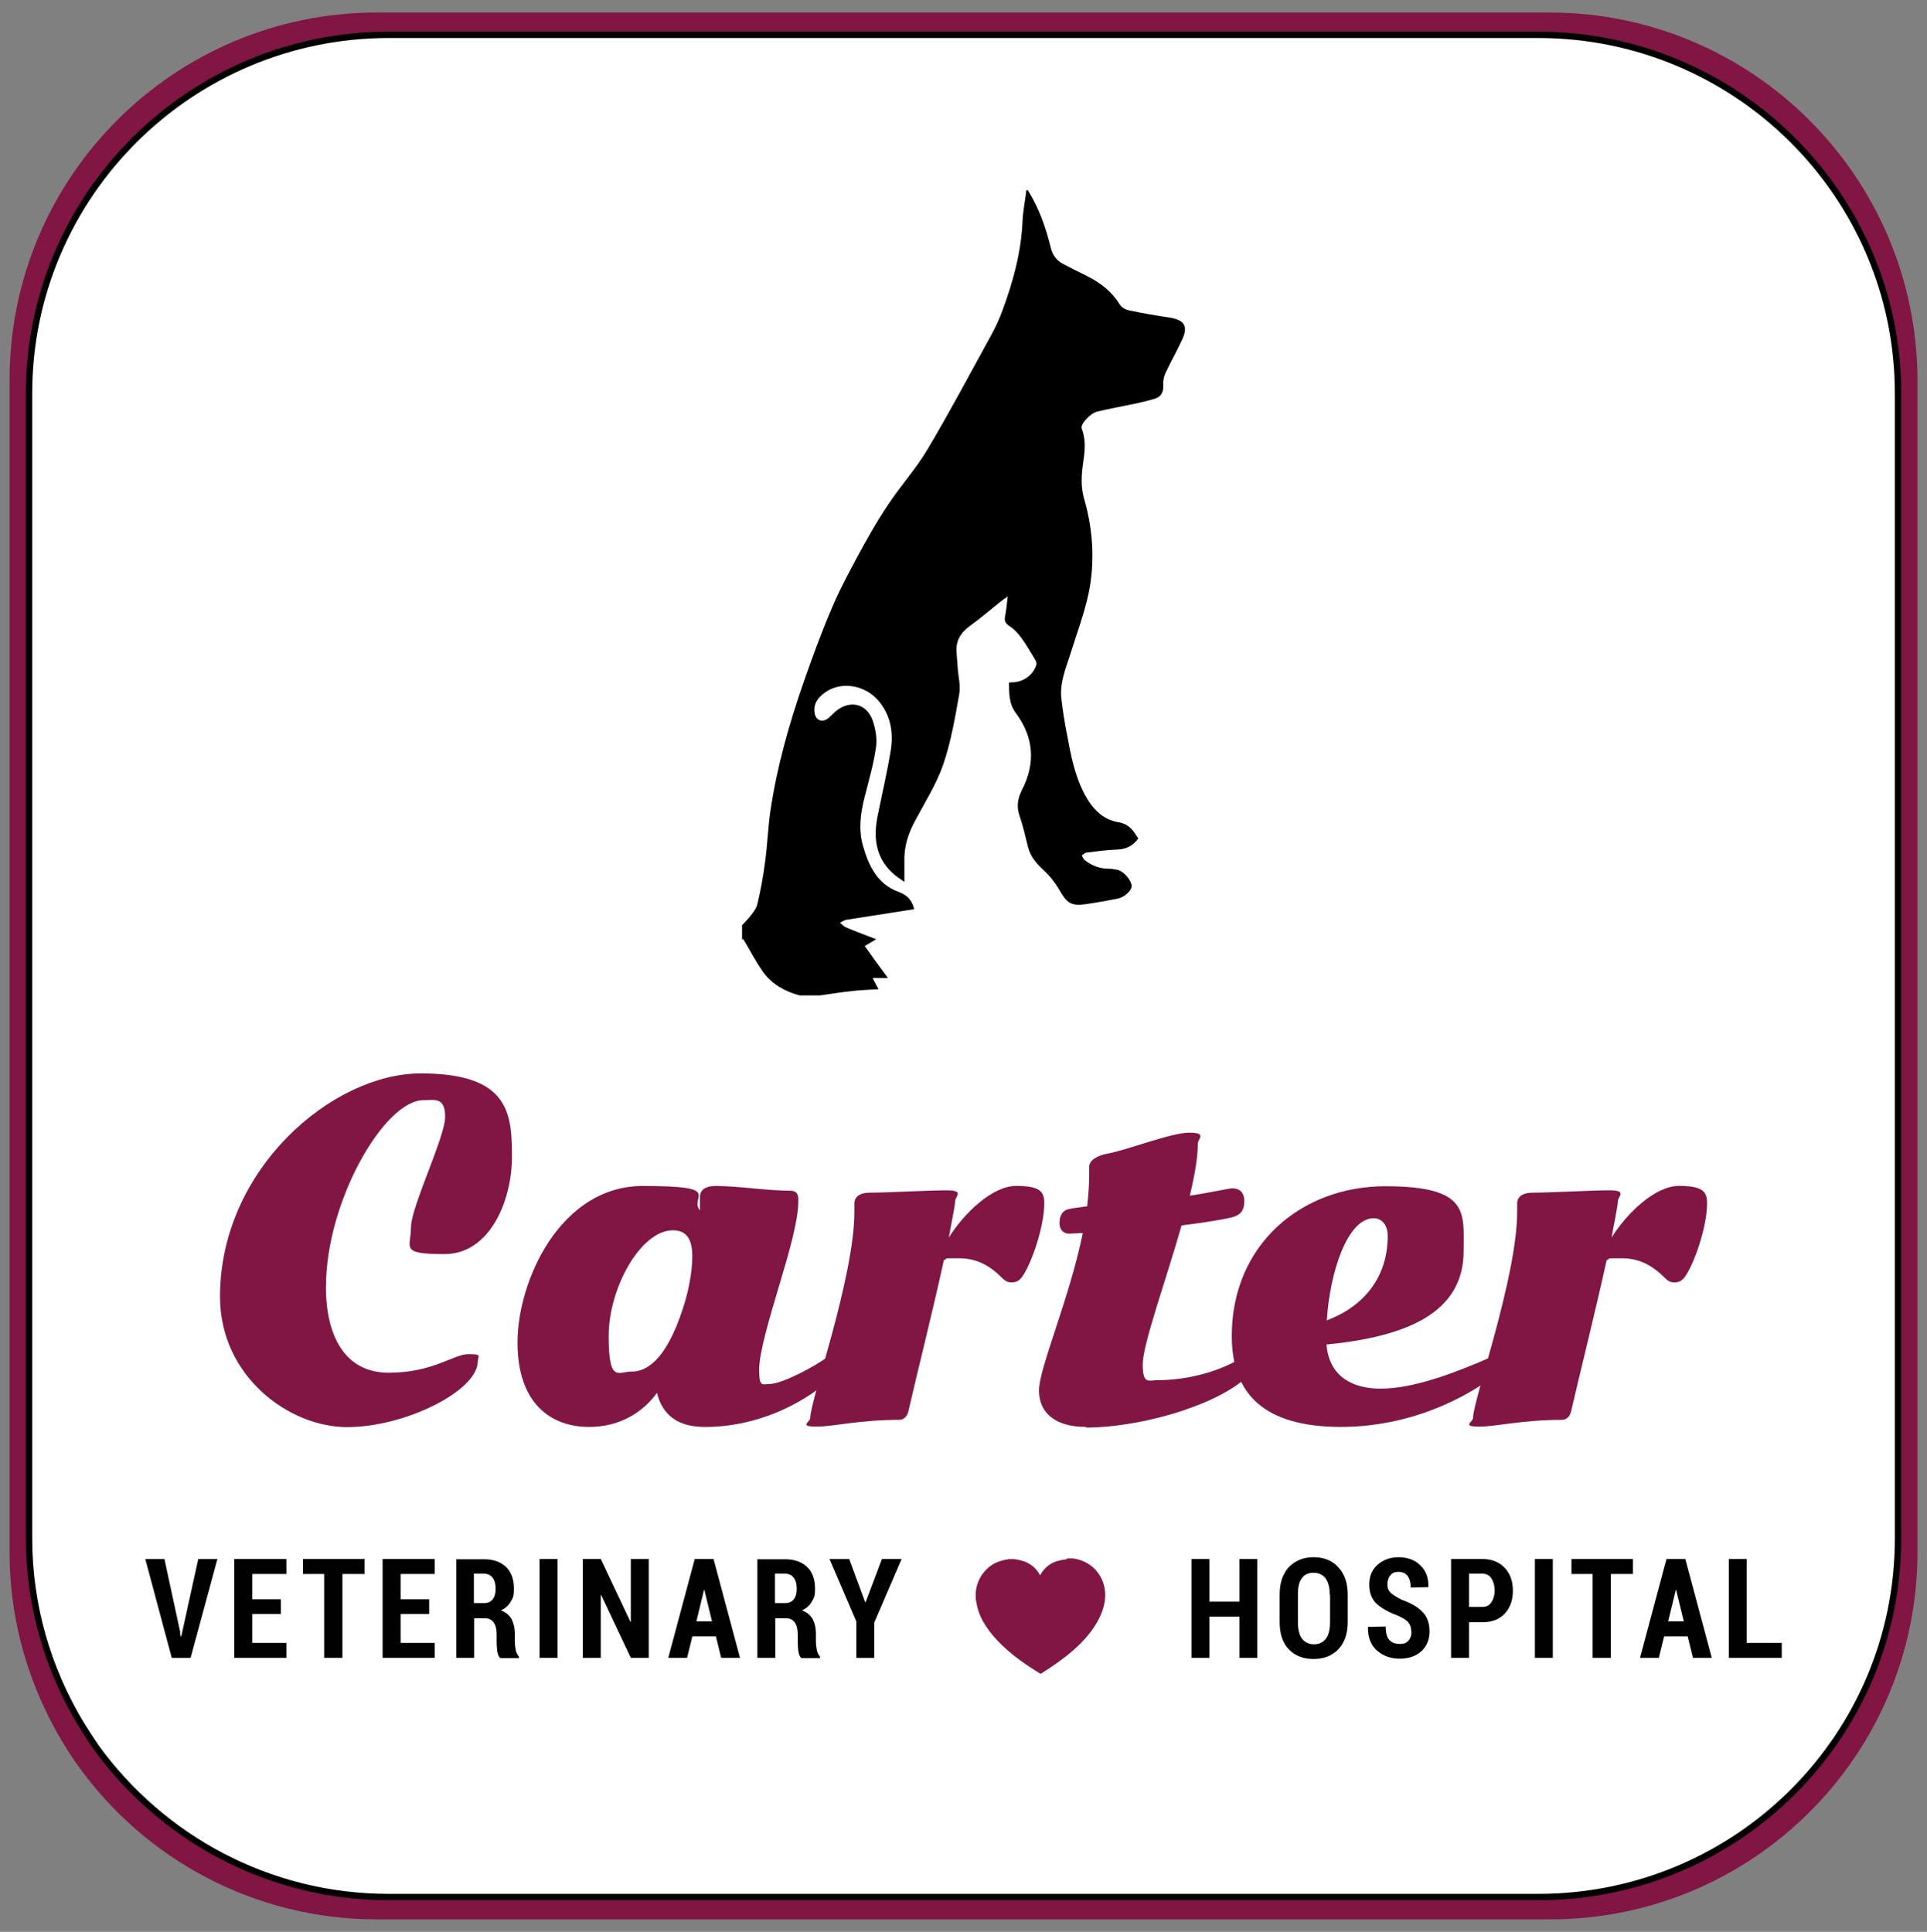
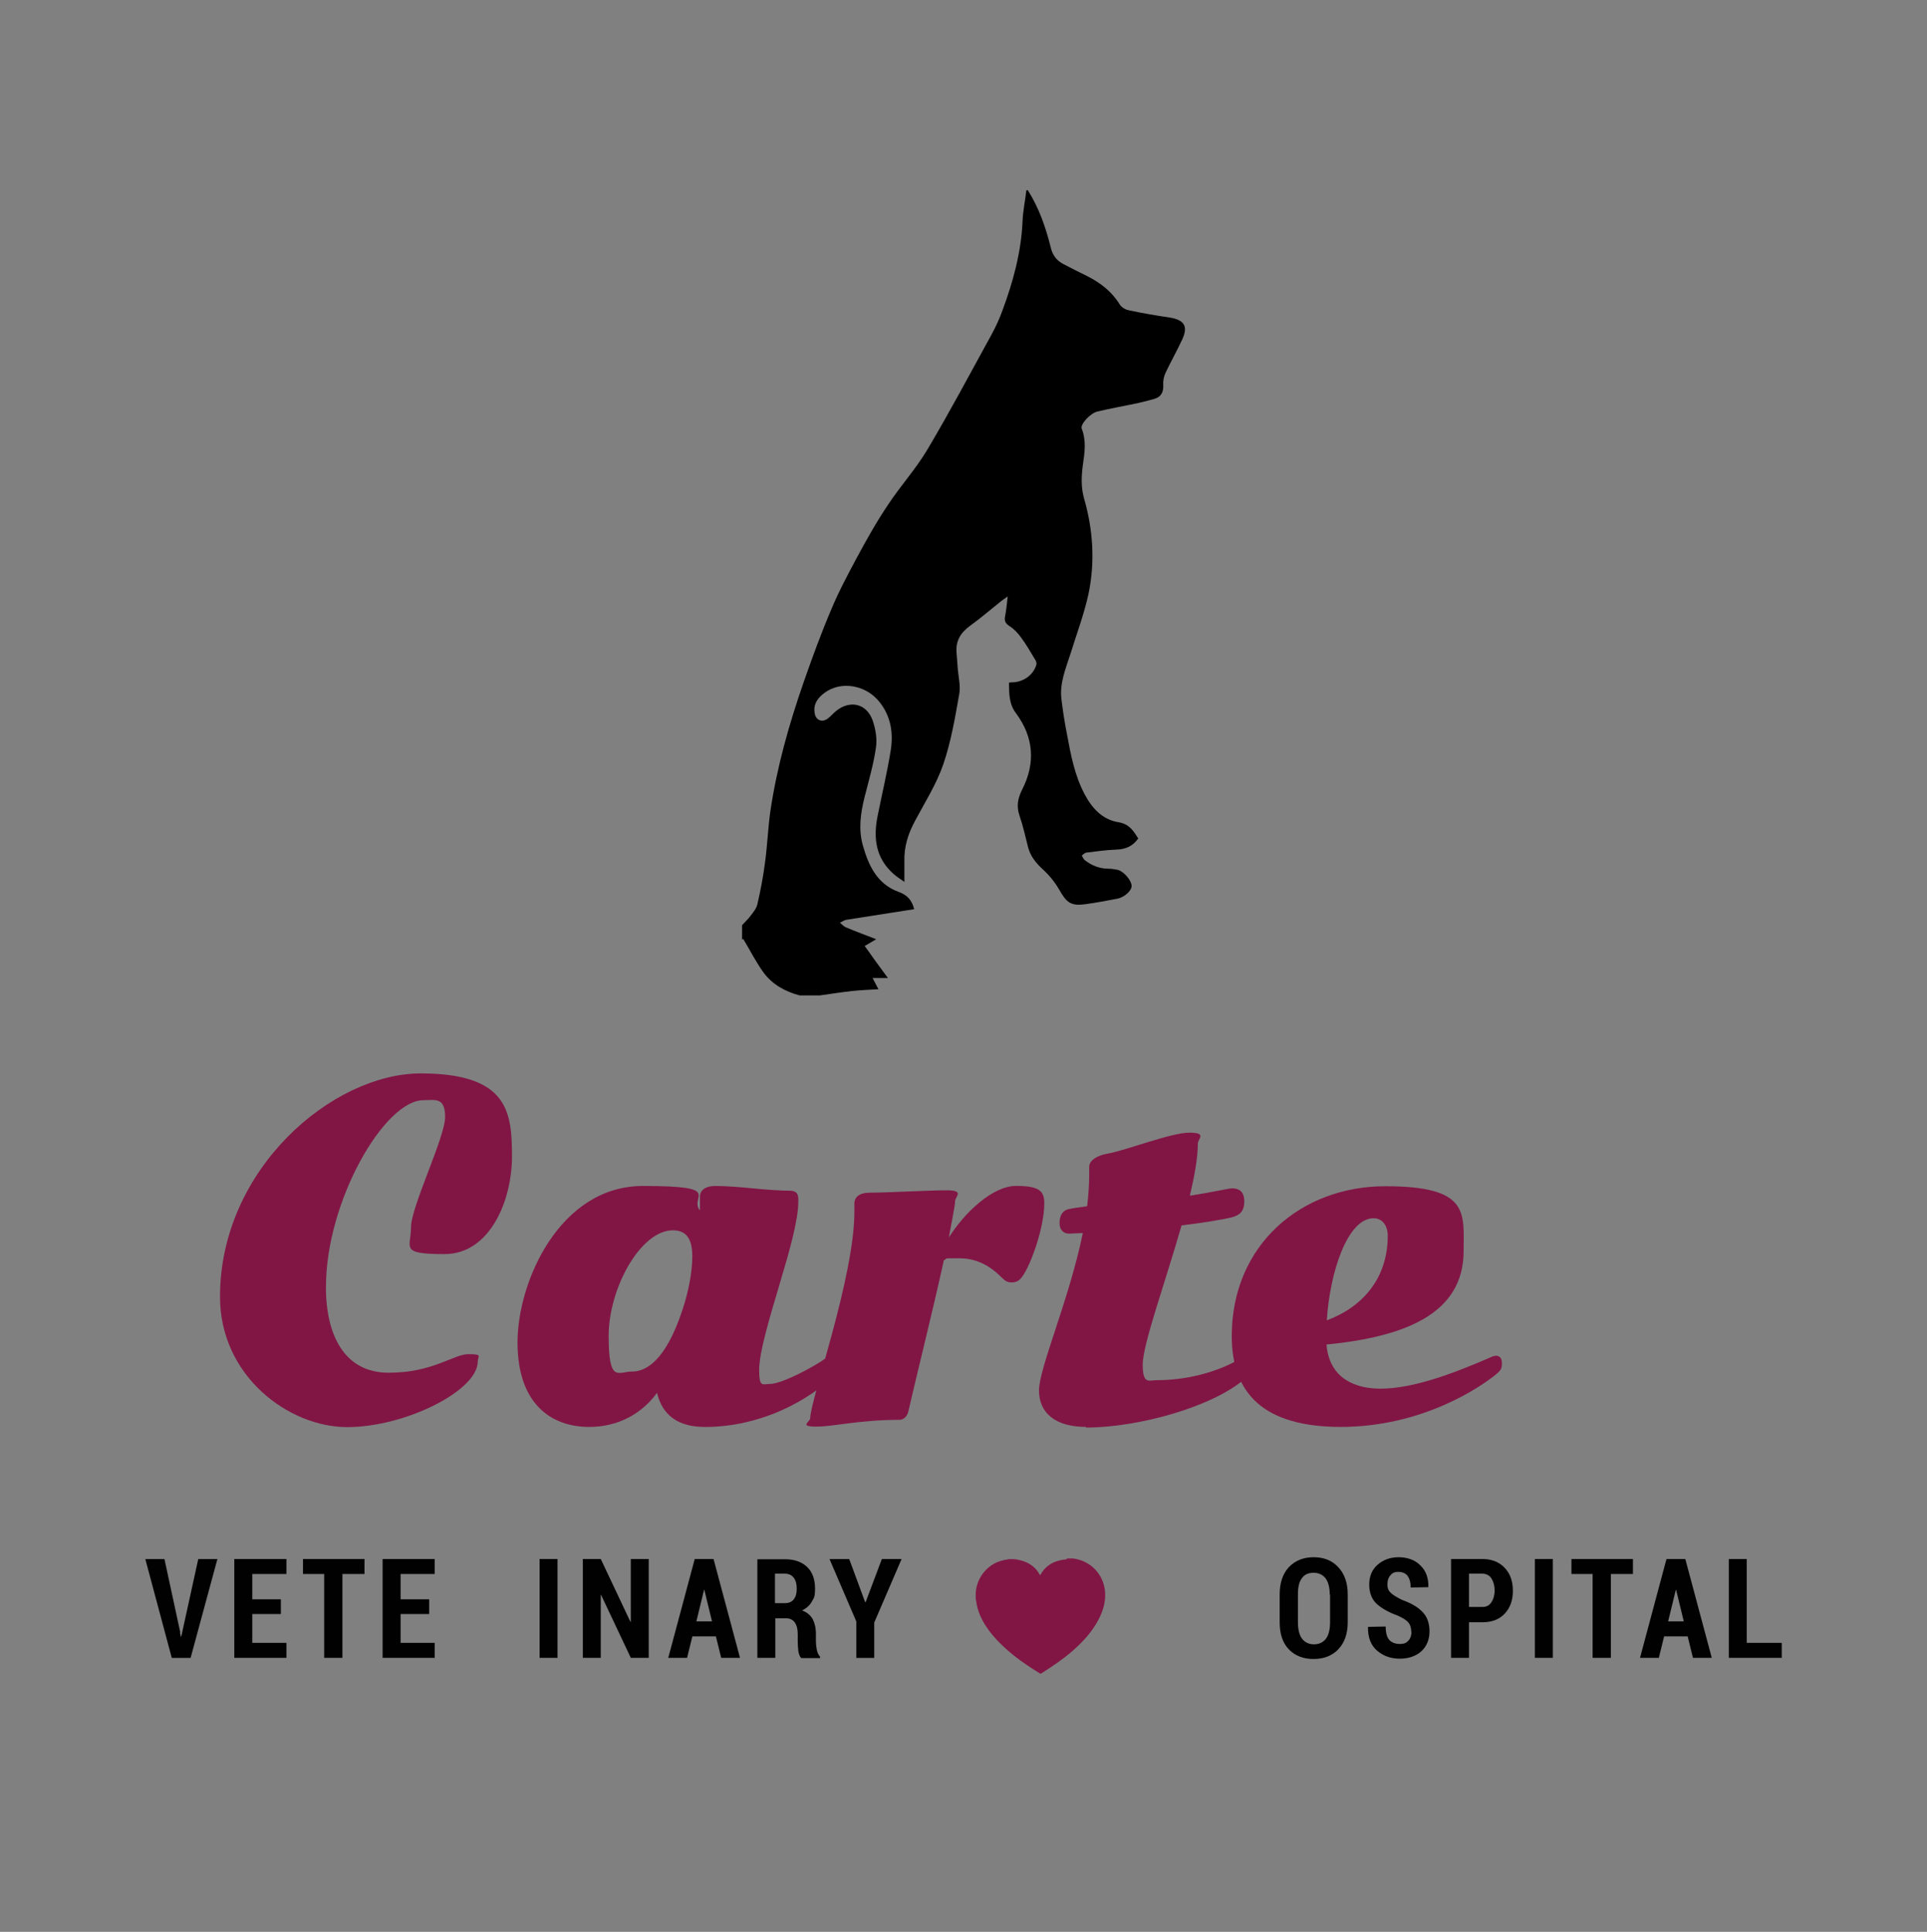
<svg xmlns="http://www.w3.org/2000/svg" version="1.1" viewBox="0 0 302.09 302.91">
  <rect x="0" y="0" width="302.09" height="302.91" fill="#808080" stroke="none" />
  <defs>
    <style>
      .cls-1 {
        fill: #010101;
      }

      .cls-2 {
        fill: #811645;
      }

      .cls-3 {
        fill: #fff;
        stroke: #000;
        stroke-miterlimit: 10;
      }
    </style>
  </defs>
  <g>
    <g id="Layer_2">
-       <path class="cls-2" d="M242.9,1.96H59.1C27.3,1.96,1.5,27.76,1.5,59.56v183.9c0,10.9,3.1,21,8.3,29.7.8,1.3,1.6,2.6,2.5,3.8,10.4,14.5,27.5,24,46.8,24h183.9c31.8,0,57.6-25.8,57.6-57.6V59.56c-.1-31.8-25.9-57.6-57.7-57.6Z" />
-       <path class="cls-3" d="M241.15,5.46H60.95C29.85,5.46,4.55,30.66,4.55,61.66v179.6c0,10.6,3,20.5,8.1,29,.8,1.3,1.6,2.5,2.4,3.7,10.3,14.2,27,23.5,45.9,23.5h180.2c31.2,0,56.4-25.2,56.4-56.2V61.66c0-31-25.3-56.2-56.4-56.2Z" />
      <g>
        <g>
          <path class="cls-2" d="M51.09,201.77c0,7.52,2.86,13.47,9.83,13.47s10.2-2.91,12.5-2.91,1.48.28,1.48,1.15c0,4.57-11.35,10.29-20.48,10.29s-19.93-7.98-19.93-20.44c0-20.07,17.67-35.02,31.47-35.02s14.3,6.18,14.3,13.06-3.46,15.27-10.57,15.27-5.26-.97-5.26-4.2,5.35-14.12,5.35-17.3-1.61-2.63-3.41-2.63c-6.09,0-15.27,15.82-15.27,29.25h0Z" />
          <path class="cls-2" d="M110.47,223.74c-2.91,0-6.41-.88-7.47-5.35-1.43,1.98-4.75,5.35-10.66,5.35s-11.21-3.6-11.21-13.24,6.69-24.54,19.65-24.54,7.15,1.66,8.95,3.83v-2.12c0-1.02.78-1.71,2.45-1.71s3.88.18,6.32.42c1.94.18,3.88.32,5.31.32s1.34.97,1.34,1.71c0,2.86-1.38,7.75-2.86,12.69-1.61,5.44-3.28,10.89-3.28,13.7s.55,2.21,1.61,2.21c2.03,0,7.24-2.86,8.86-4.06.37-.28.69-.37,1.11-.37.55,0,.97.32.97,1.2s-.42,1.29-.88,1.85c-1.75,2.12-9.6,8.12-20.21,8.12h0ZM99.07,215.06c2.08,0,5.26-1.48,7.98-9.87.83-2.49,1.48-5.67,1.48-8.17s-.74-4.11-3.05-4.11c-5.03,0-10.06,9.04-10.06,16.56s1.48,5.58,3.69,5.58h-.05Z" />
          <path class="cls-2" d="M148.76,194.02c2.4-3.83,6.83-8.07,10.52-8.07s4.43.83,4.43,2.72c0,4.01-2.35,10.38-3.74,11.86-.37.37-.78.55-1.38.55s-.97-.18-1.48-.69c-1.38-1.38-3.46-3.09-6.69-3.09s-1.52,0-2.45.28c-1.71,7.84-4.15,17.53-5.58,23.76-.28,1.15-1.15,1.29-1.34,1.29-6.46,0-10.24,1.06-13.06,1.06s-.97-.74-.97-1.34c0-2.81,6.92-22.1,6.92-32.34s0-.88,0-1.29c0-1.02.78-1.71,2.45-1.71,2.77,0,9.09-.37,12-.37s1.34.97,1.34,1.71-.74,4.2-.97,5.63v.05Z" />
          <path class="cls-2" d="M170.26,223.74c-4.84,0-7.38-2.21-7.38-5.72s4.75-14.3,6.87-24.68c-1.06.05-1.89.09-2.17.09-.74,0-1.48-.46-1.48-1.66s.51-1.98,1.38-2.17c.83-.18,1.85-.32,2.95-.46.18-1.61.32-3.28.32-4.89s0-.88,0-1.29c0-1.02,1.25-1.8,2.91-2.08,2.91-.51,9.92-3.28,12.78-3.28s1.34.97,1.34,1.71c0,2.21-.51,5.03-1.25,8.17,3.37-.51,6.09-1.15,6.64-1.15.97,0,1.89.42,1.89,2.03s-.74,2.17-1.85,2.49c-1.2.32-4.52.88-7.98,1.29-2.54,8.9-6.09,18.64-6.09,21.82s.97,2.45,2.21,2.45c4.61,0,9.32-1.2,12.92-3.28.46-.28.97-.46,1.48-.46s.78.51.78,1.2-.23,1.29-1.2,2.17c-5.17,4.61-17.02,7.8-25.05,7.8l-.05-.09Z" />
          <path class="cls-2" d="M210.22,223.74c-12.09,0-17.12-5.21-17.12-14.26,0-14.26,10.84-23.48,24.08-23.48s12.27,4.15,12.27,10.15c0,9.92-9.32,13.47-21.5,14.67.46,5.54,4.8,6.92,8.44,6.92,5.17,0,11.49-2.4,17.12-4.84.37-.18.69-.32,1.06-.32s.88.23.88,1.15-.14,1.15-1.25,2.03c-2.12,1.66-11.12,7.98-24.04,7.98h.05ZM217.55,193.79c0-1.71-.92-2.77-2.21-2.77-4.11,0-6.87,8.49-7.34,16.01,5.67-2.12,9.55-6.64,9.55-13.24h0Z" />
-           <path class="cls-2" d="M252.66,194.02c2.4-3.83,6.83-8.07,10.52-8.07s4.43.83,4.43,2.72c0,4.01-2.35,10.38-3.74,11.86-.37.37-.78.55-1.38.55s-.97-.18-1.48-.69c-1.38-1.38-3.46-3.09-6.69-3.09s-1.52,0-2.45.28c-1.71,7.84-4.15,17.53-5.58,23.76-.28,1.15-1.15,1.29-1.34,1.29-6.46,0-10.24,1.06-13.06,1.06s-.97-.74-.97-1.34c0-2.81,6.92-22.1,6.92-32.34s0-.88,0-1.29c0-1.02.78-1.71,2.45-1.71,2.77,0,9.09-.37,12-.37s1.34.97,1.34,1.71-.74,4.2-.97,5.63v.05Z" />
        </g>
        <g>
          <g>
            <path class="cls-1" d="M28.21,255.99l.14.65h.05l.14-.6,2.54-11.58h3l-4.2,15.5h-2.95l-4.15-15.5h3l2.49,11.53h-.05Z" />
            <path class="cls-1" d="M44.03,253.08h-4.48v4.52h5.35v2.35h-8.17v-15.5h8.17v2.35h-5.35v3.97h4.48v2.35-.05Z" />
            <path class="cls-1" d="M57.09,246.8h-3.41v13.15h-2.86v-13.15h-3.32v-2.35h9.64v2.35h-.05Z" />
            <path class="cls-1" d="M67.28,253.08h-4.48v4.52h5.35v2.35h-8.17v-15.5h8.17v2.35h-5.35v3.97h4.48v2.35-.05Z" />
-             <path class="cls-1" d="M74.34,253.72v6.23h-2.81v-15.46h4.38c1.43,0,2.58.42,3.41,1.2s1.25,1.94,1.25,3.37-.18,1.48-.51,2.08c-.32.6-.88,1.06-1.52,1.38.78.28,1.29.74,1.66,1.34.32.65.51,1.38.51,2.35v1.11c0,.42.05.88.14,1.38.09.46.28.83.51,1.06v.23h-2.95c-.23-.23-.37-.6-.46-1.11-.05-.51-.09-1.02-.09-1.52v-1.11c0-.78-.14-1.38-.46-1.85-.32-.42-.74-.65-1.34-.65h-1.71v-.05ZM74.34,251.37h1.52c.6,0,1.06-.18,1.38-.6s.46-.92.46-1.66-.14-1.29-.46-1.71c-.32-.42-.78-.65-1.38-.65h-1.57v4.57l.05.05Z" />
            <path class="cls-1" d="M87.4,259.95h-2.81v-15.5h2.81v15.5Z" />
            <path class="cls-1" d="M101.7,259.95h-2.81l-4.66-9.87h-.05v9.87h-2.81v-15.5h2.81l4.66,9.87h.05v-9.87h2.81v15.5Z" />
            <path class="cls-1" d="M112.18,256.58h-3.64l-.83,3.37h-2.95l4.15-15.5h2.95l4.15,15.5h-2.95l-.83-3.37h-.05ZM109.13,254.23h2.49l-1.2-4.94h-.05l-1.2,4.94h-.05Z" />
            <path class="cls-1" d="M121.54,253.72v6.23h-2.81v-15.46h4.38c1.43,0,2.58.42,3.41,1.2.83.78,1.25,1.94,1.25,3.37s-.18,1.48-.51,2.08c-.32.6-.88,1.06-1.52,1.38.78.28,1.29.74,1.66,1.34.32.65.51,1.38.51,2.35v1.11c0,.42.05.88.14,1.38.09.46.28.83.51,1.06v.23h-2.95c-.23-.23-.37-.6-.46-1.11-.05-.51-.09-1.02-.09-1.52v-1.11c0-.78-.14-1.38-.46-1.85-.32-.42-.74-.65-1.34-.65h-1.71v-.05ZM121.54,251.37h1.52c.6,0,1.06-.18,1.38-.6s.46-.92.46-1.66-.14-1.29-.46-1.71c-.32-.42-.78-.65-1.38-.65h-1.57v4.57l.05.05Z" />
            <path class="cls-1" d="M135.66,251.19h.05l2.54-6.74h3.09l-4.29,9.97v5.54h-2.81v-5.72l-4.2-9.78h3.09l2.49,6.74h.05Z" />
-             <path class="cls-1" d="M197.11,259.95h-2.81v-6.46h-4.71v6.46h-2.81v-15.5h2.81v6.69h4.71v-6.69h2.81v15.5h0Z" />
            <path class="cls-1" d="M211.28,254.37c0,1.8-.51,3.23-1.48,4.24s-2.26,1.52-3.88,1.52-2.91-.51-3.88-1.52-1.43-2.45-1.43-4.24v-4.34c0-1.8.46-3.23,1.43-4.29.97-1.02,2.26-1.57,3.88-1.57s2.91.51,3.88,1.57c.97,1.02,1.48,2.45,1.48,4.29v4.34ZM208.46,250.03c0-1.11-.23-1.98-.65-2.54s-1.06-.88-1.89-.88-1.43.28-1.85.88c-.42.55-.6,1.43-.6,2.54v4.34c0,1.15.23,2.03.65,2.58s1.06.88,1.85.88,1.43-.28,1.89-.88c.42-.55.65-1.43.65-2.58v-4.34h-.05Z" />
            <path class="cls-1" d="M221.24,255.89c0-.6-.14-1.11-.46-1.48-.28-.37-.83-.69-1.61-1.06-1.52-.55-2.63-1.2-3.37-1.89-.74-.69-1.15-1.71-1.15-3s.42-2.31,1.29-3.09,1.98-1.2,3.32-1.2,2.58.42,3.41,1.29c.88.83,1.29,1.98,1.25,3.41h0s-2.77.05-2.77.05c0-.78-.18-1.43-.51-1.85s-.83-.6-1.43-.6-.97.18-1.25.55c-.32.37-.46.83-.46,1.43s.18.97.51,1.29c.32.32.92.69,1.75,1.11,1.43.51,2.49,1.11,3.23,1.89.74.74,1.11,1.8,1.11,3.05s-.42,2.35-1.29,3.14c-.83.74-1.98,1.15-3.37,1.15s-2.58-.42-3.55-1.25-1.48-2.08-1.43-3.74h0s2.77-.05,2.77-.05c0,.97.18,1.66.55,2.08.37.42.92.65,1.66.65s1.06-.18,1.38-.55.46-.83.46-1.43l-.05.09Z" />
            <path class="cls-1" d="M230.29,254.32v5.63h-2.81v-15.5h4.89c1.48,0,2.63.46,3.51,1.38s1.29,2.12,1.29,3.6-.42,2.68-1.29,3.6-2.03,1.34-3.51,1.34h-2.08v-.05ZM230.29,251.97h2.08c.65,0,1.11-.23,1.43-.74.32-.46.51-1.11.51-1.85s-.18-1.38-.51-1.89-.83-.74-1.43-.74h-2.08v5.21Z" />
            <path class="cls-1" d="M243.43,259.95h-2.81v-15.5h2.81v15.5Z" />
            <path class="cls-1" d="M255.94,246.8h-3.41v13.15h-2.86v-13.15h-3.32v-2.35h9.64v2.35h-.05Z" />
            <path class="cls-1" d="M264.52,256.58h-3.64l-.83,3.37h-2.95l4.15-15.5h2.95l4.15,15.5h-2.95l-.83-3.37h-.05ZM261.47,254.23h2.49l-1.2-4.94h-.05l-1.2,4.94h-.05Z" />
            <path class="cls-1" d="M273.88,257.6h5.44v2.35h-8.3v-15.5h2.81v13.15h.05Z" />
          </g>
          <g id="GHet1k.tif">
            <path class="cls-2" d="M167.26,244.36h.88c.51.05,1.02.18,1.52.37,2.54,1.02,3.88,3.51,3.55,6.18-.18,1.43-.74,2.68-1.48,3.88-.97,1.57-2.26,2.91-3.64,4.11-1.48,1.29-3.14,2.4-4.8,3.46-.09.09-.23.09-.32,0-1.34-.83-2.68-1.71-3.92-2.68-1.66-1.34-3.23-2.81-4.43-4.61-.74-1.11-1.29-2.31-1.52-3.6-.05-.28-.09-.55-.14-.83v-.92c.09-1.06.42-1.98,1.02-2.86.83-1.15,1.89-1.89,3.28-2.21.28-.09.6-.09.88-.18h.74c.32,0,.6.09.92.14,1.43.32,2.54,1.06,3.23,2.35l.05.05v-.05c.69-1.25,1.75-2.03,3.14-2.31.32-.09.69-.09,1.02-.18l.05-.09Z" />
          </g>
        </g>
      </g>
      <path d="M116.33,147.33v-2.26c.46-.51.97-.97,1.34-1.48.42-.55.92-1.15,1.06-1.8.51-2.17.92-4.38,1.2-6.55.37-2.68.46-5.35.83-7.98,1.02-6.97,2.95-13.75,5.26-20.39,1.34-3.83,2.72-7.61,4.29-11.3,1.15-2.77,2.58-5.44,4.01-8.12,1.52-2.81,3.09-5.63,4.89-8.3,1.94-2.95,4.38-5.63,6.18-8.67,3.51-5.91,6.74-12,10.06-18.04.65-1.2,1.25-2.49,1.71-3.78,1.66-4.48,2.91-9.04,3.14-13.89.05-1.66.42-3.28.6-4.94h.23c1.75,2.77,2.81,5.81,3.6,9,.28,1.2.92,2.03,1.98,2.58,1.25.65,2.49,1.29,3.74,1.89,2.08,1.06,3.83,2.4,5.08,4.43.28.46.92.83,1.43.92,2.12.46,4.29.83,6.46,1.15,2.21.37,2.86,1.34,1.94,3.37-.83,1.8-1.8,3.51-2.63,5.26-.28.6-.42,1.29-.37,1.94.05,1.11-.32,1.85-1.38,2.17-.83.23-1.66.46-2.54.65-2.12.46-4.29.83-6.41,1.34-1.15.28-2.72,2.03-2.45,2.68.74,1.89.46,3.78.18,5.67-.23,1.75-.32,3.46.18,5.26,1.43,4.94,1.75,10.01.69,15.04-.69,3.14-1.85,6.23-2.81,9.32-.74,2.31-1.71,4.57-1.43,7.06.23,1.89.51,3.74.88,5.58.6,3.23,1.2,6.46,2.77,9.41,1.15,2.17,2.77,3.97,5.31,4.38,1.71.28,2.35,1.38,3.09,2.54-.88,1.25-2.03,1.71-3.46,1.75-1.57.05-3.09.28-4.61.46-.28,0-.51.28-.78.46.14.23.23.51.42.69,1.11.88,2.35,1.38,3.74,1.38.51,0,.97.09,1.48.18,1.02.28,2.17,1.71,2.17,2.54,0,.74-1.11,1.75-2.21,1.98-1.71.32-3.41.65-5.12.88-2.12.28-2.86-.23-3.97-2.21-.69-1.2-1.57-2.31-2.58-3.23-1.11-1.02-1.98-2.08-2.35-3.51-.42-1.66-.78-3.32-1.34-4.94-.51-1.48-.28-2.72.42-4.11,2.12-4.15,1.8-8.21-.97-11.95-1.15-1.52-1.06-3.14-1.11-4.8.18,0,.28-.05.32-.05,1.8.05,3.46-1.06,3.97-2.72.09-.28-.05-.69-.23-.92-.69-1.15-1.38-2.35-2.17-3.41-.51-.69-1.11-1.34-1.85-1.8-.6-.42-.78-.78-.65-1.48.18-.92.28-1.89.42-3.14-.6.42-.88.6-1.15.83-1.57,1.25-3.09,2.58-4.71,3.74-1.48,1.06-2.31,2.35-2.17,4.2.05.78.14,1.57.18,2.35.09,1.43.51,2.91.23,4.29-.65,3.69-1.29,7.43-2.49,10.93-1.06,3.09-2.86,5.91-4.38,8.77-1.11,2.03-1.8,4.15-1.71,6.51v3.14c-.74-.51-1.29-.88-1.75-1.29-2.77-2.49-3.14-5.63-2.45-9.04.69-3.46,1.52-6.92,2.08-10.43.42-2.86-.09-5.58-2.12-7.84-2.17-2.35-5.81-2.86-8.26-1.06-1.06.78-1.8,1.75-1.57,3.18.18,1.2,1.25,1.57,2.17.78.42-.32.74-.74,1.15-1.06,2.17-1.8,4.8-1.25,5.77,1.43.46,1.34.74,2.91.51,4.34-.37,2.58-1.11,5.08-1.75,7.61-.65,2.58-1.02,5.12-.28,7.7.88,3.14,2.26,6.04,5.58,7.24,1.43.51,2.12,1.38,2.45,2.72-3.55.55-7.11,1.11-10.61,1.66-.37.05-.69.32-1.02.46.32.28.6.6.97.74,1.52.65,3.05,1.2,4.71,1.85-.69.42-1.25.74-1.8,1.06,1.2,1.71,2.35,3.28,3.64,5.03h-2.4c.32.65.6,1.15.92,1.75-1.52.09-2.86.14-4.15.28-1.66.18-3.32.46-5.03.69h-3.18c-2.26-.6-4.29-1.71-5.67-3.6-1.2-1.66-2.12-3.51-3.18-5.26l-.14.09Z" />
    </g>
  </g>
</svg>